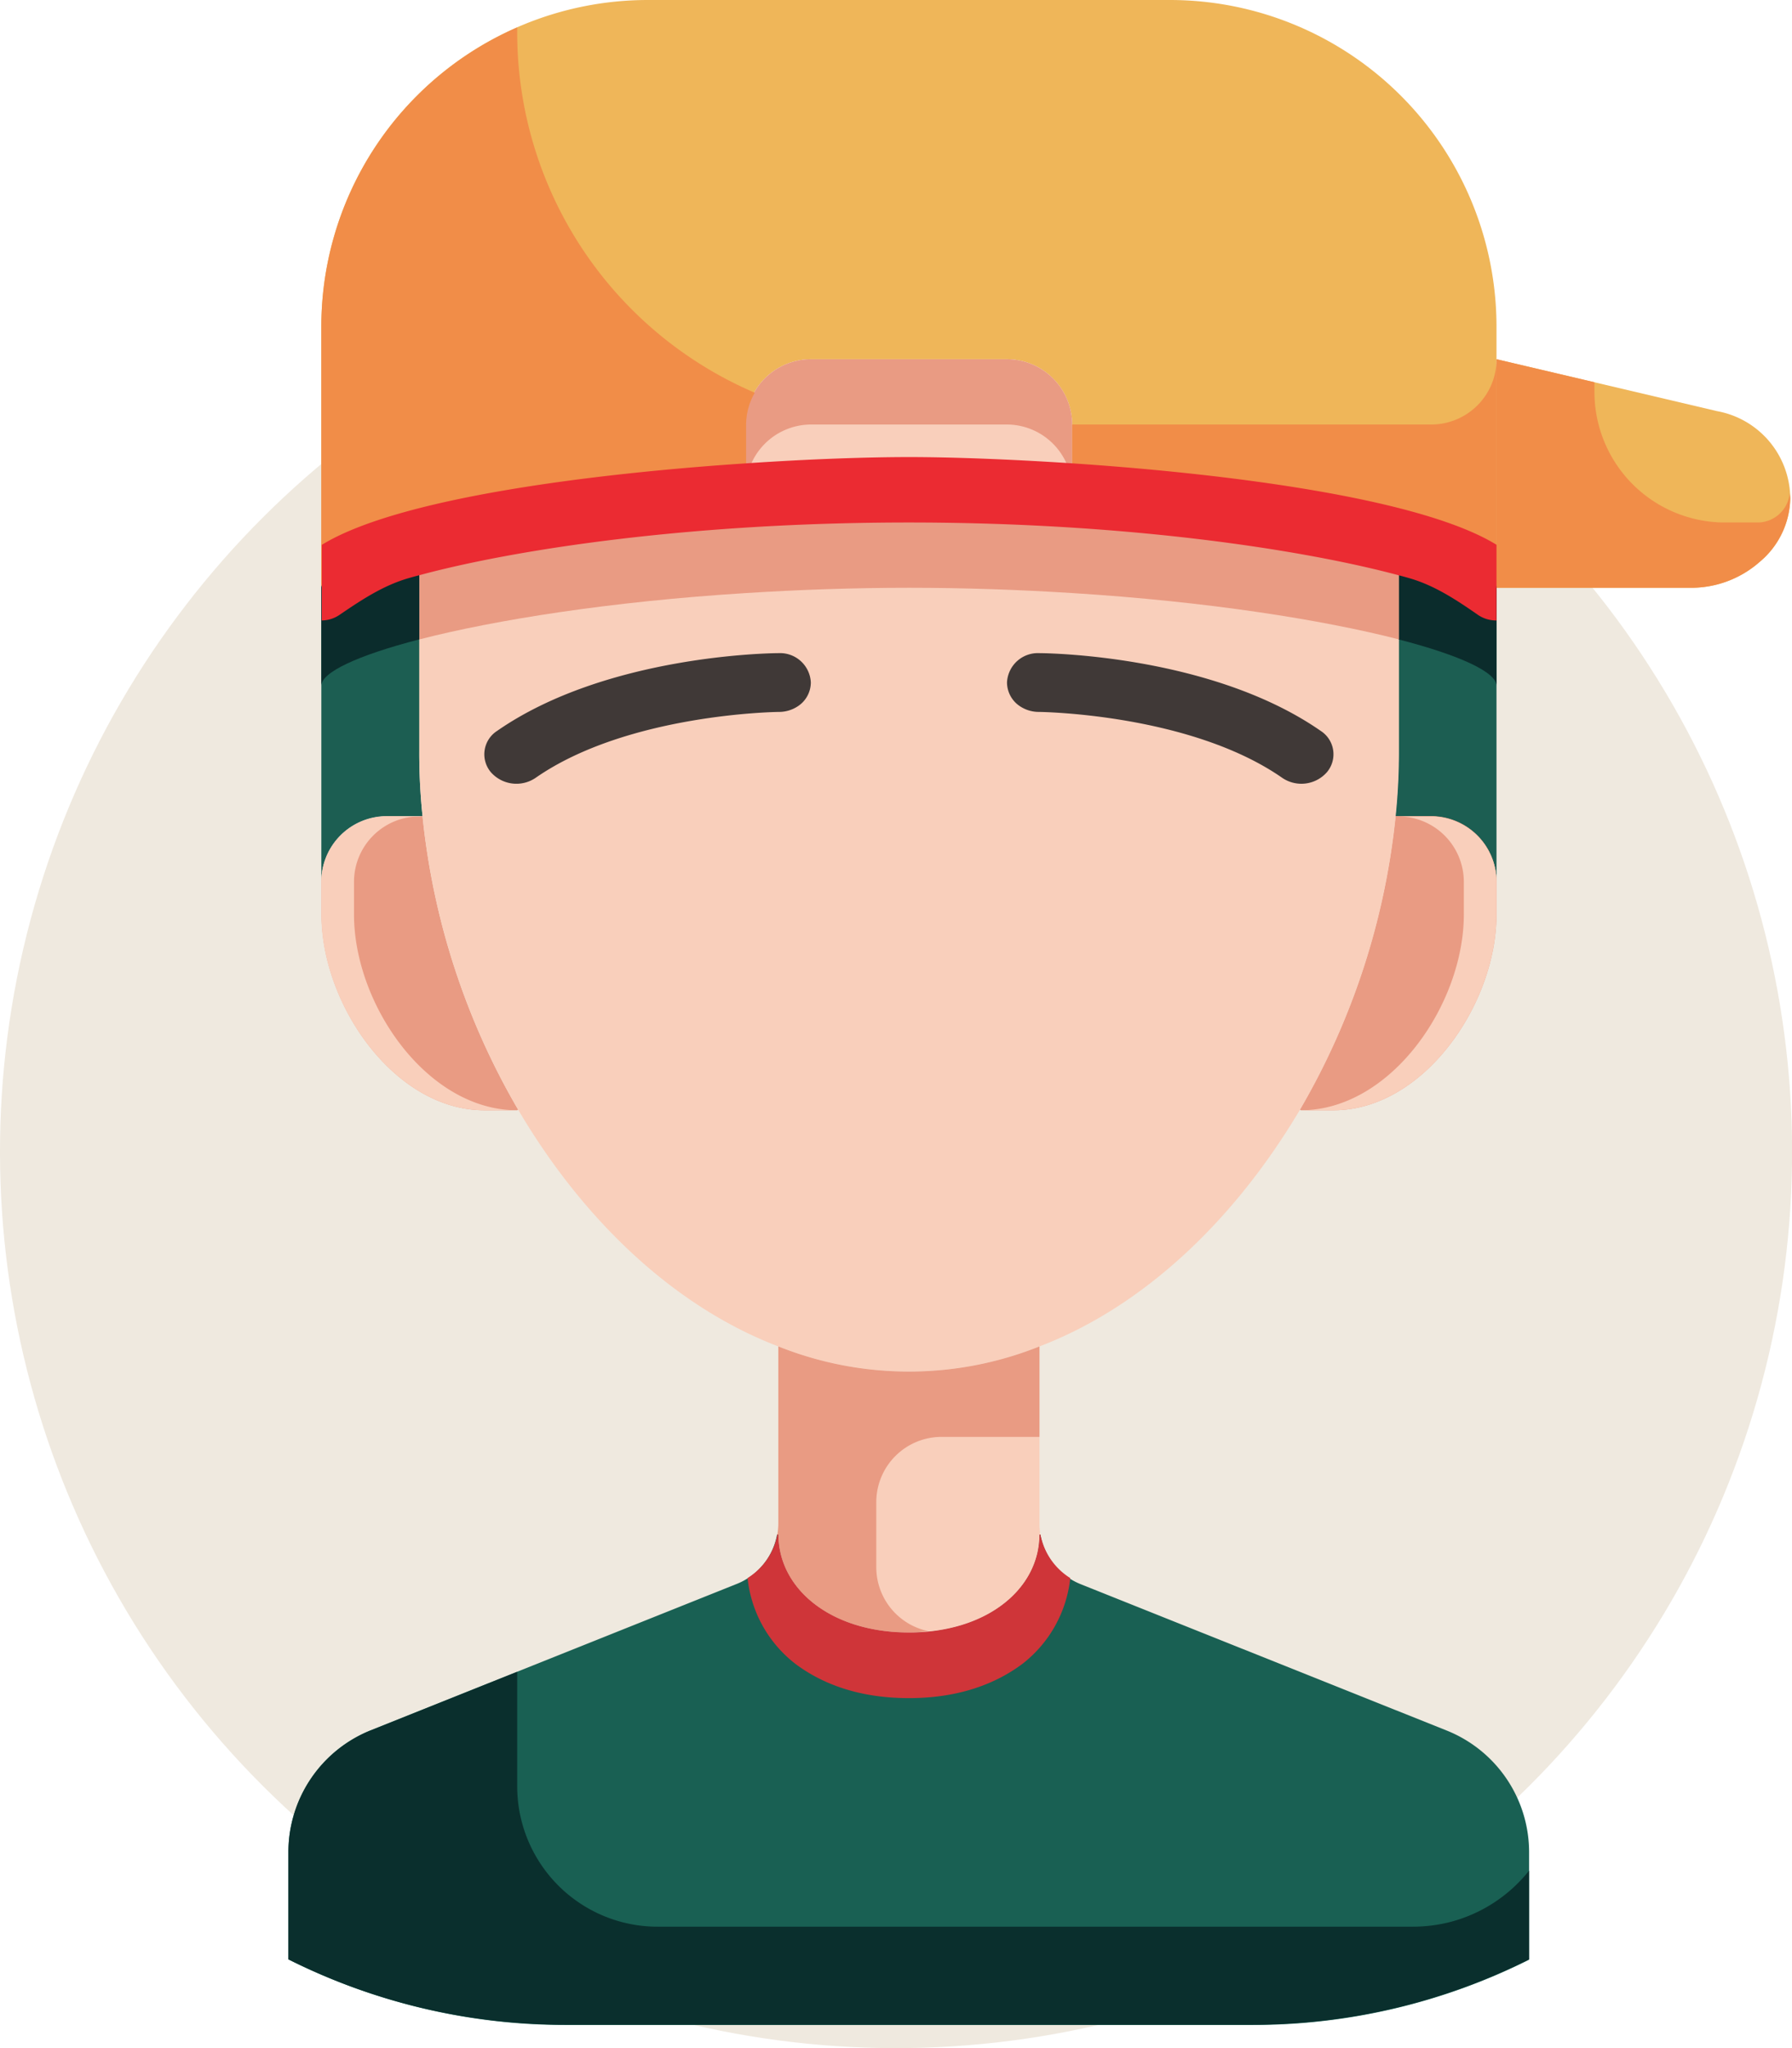
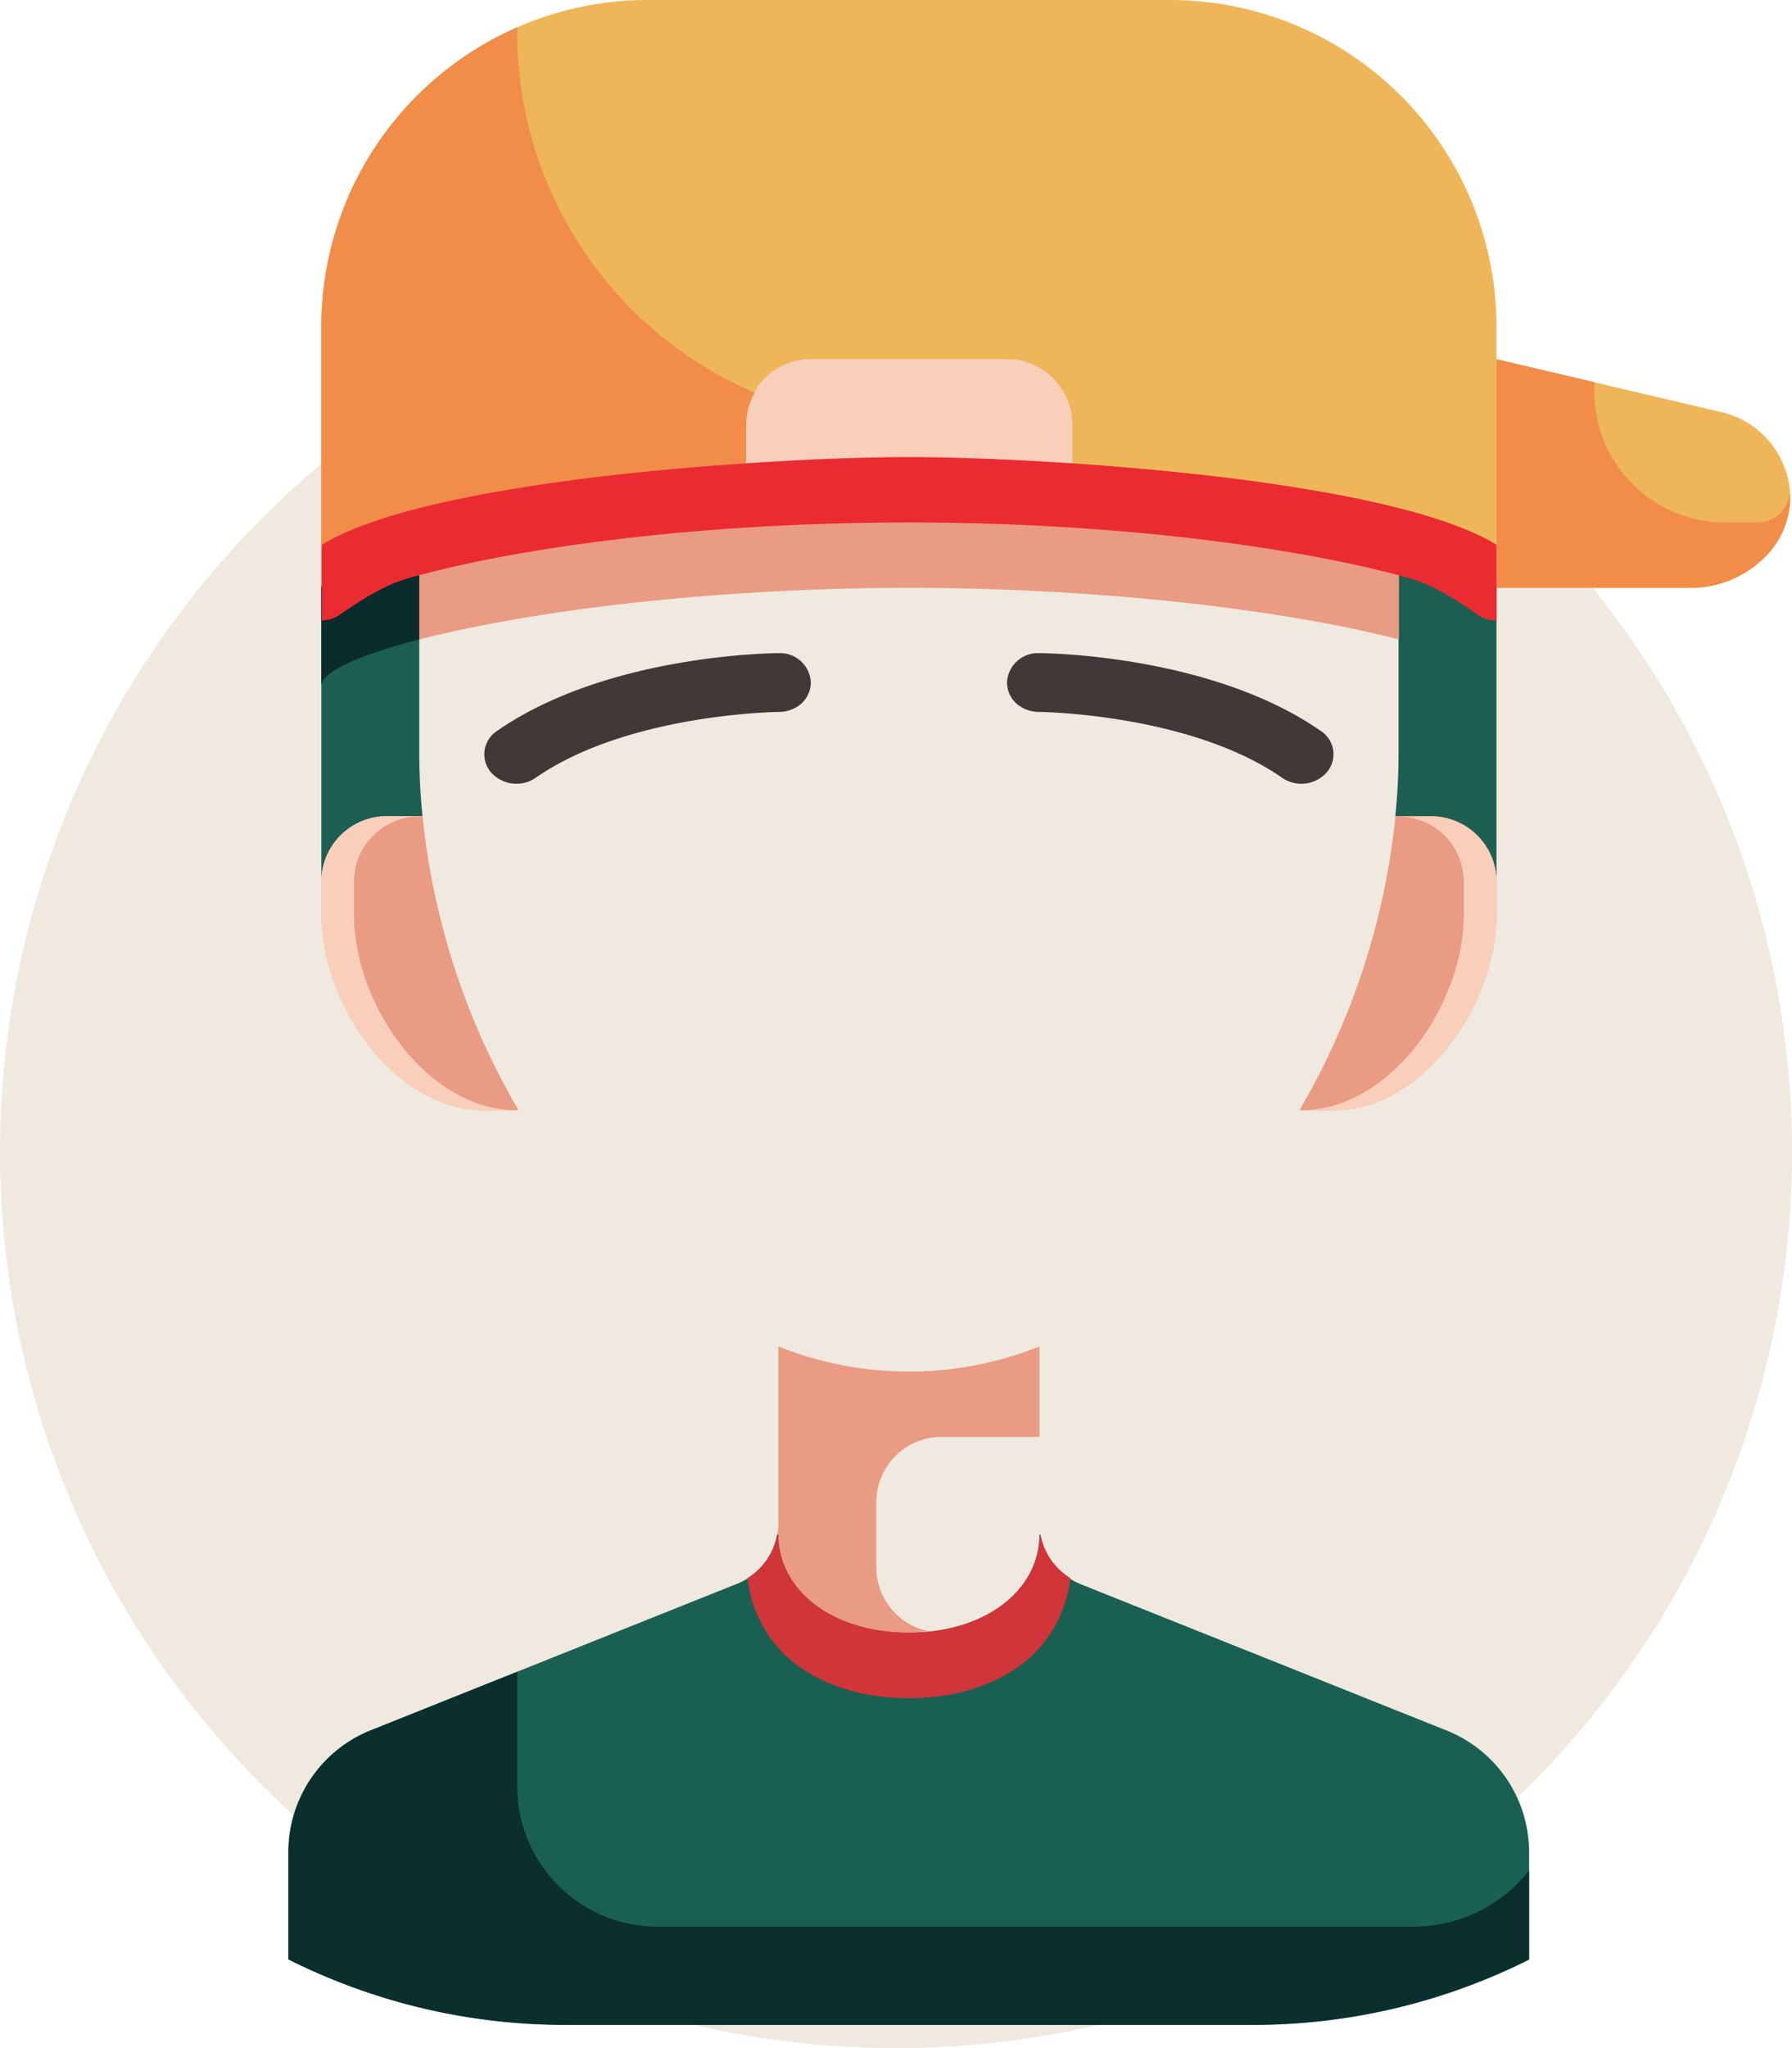
<svg xmlns="http://www.w3.org/2000/svg" viewBox="0 0 285.81 326.53">
  <title>avatar-depoimentos-01_1</title>
  <g id="Camada_2" data-name="Camada 2">
    <g id="Layer_1" data-name="Layer 1">
      <circle cx="142.91" cy="183.62" r="142.91" transform="translate(-87.98 154.83) rotate(-45)" fill="#efe9df" />
      <path d="M66.87,119.75a97.26,97.26,0,0,0,.52,10.36l-.52,0H61.66a10.44,10.44,0,0,0-10.41,10.41V93.71c0-2.13,5.73-4.84,15.62-7.39Z" fill="#1c5e52" />
      <path d="M238.68,93.71v46.86a10.45,10.45,0,0,0-10.42-10.41h-5.2l-.52,0a100,100,0,0,0,.52-10.36V86.32C233,88.87,238.68,91.58,238.68,93.71Z" fill="#1c5e52" />
      <path d="M273.87,65.55a14.21,14.21,0,0,1,11.66,14,13.5,13.5,0,0,1-4.84,10,16.52,16.52,0,0,1-10.78,4.16H238.68V57.27Z" fill="#efb659" />
      <path d="M66.87,86.32C57,88.87,51.25,91.58,51.25,93.71V52.06A52.08,52.08,0,0,1,103.31,0h83.3a52.09,52.09,0,0,1,52.07,52.06V93.71c0-2.13-5.73-4.84-15.62-7.39-12.13-3.12-30.51-6-52.12-7.39l.05-.84V67.68a10.44,10.44,0,0,0-10.41-10.41H129.34a10.45,10.45,0,0,0-10.41,10.41V78.09l0,.84C97.38,80.28,79,83.2,66.87,86.32Z" fill="#efb659" />
      <path d="M124.14,244.7c0,8.64,8.33,15.62,20.82,15.62s20.83-7,20.83-15.62l.15,0a10.49,10.49,0,0,0,6.41,7.86l58.47,23.37a20.91,20.91,0,0,1,13.06,19.37v17.13a98.28,98.28,0,0,1-44.1,10.41H90.14A98.28,98.28,0,0,1,46,312.38V295.25a20.92,20.92,0,0,1,13.07-19.37l58.47-23.37a10.48,10.48,0,0,0,6.4-7.86Z" fill="#196053" />
      <path d="M170.94,78.93c-8.22-.52-17-.84-26-.84s-17.75.32-26,.84l0-.84V67.68a10.45,10.45,0,0,1,10.41-10.41h31.24A10.44,10.44,0,0,1,171,67.68V78.09Z" fill="#f9cfbb" />
      <path d="M67.39,130.11a116,116,0,0,0,15.25,46.8l-.15.1H77.28c-14.37,0-26-16.86-26-31.23v-5.21a10.44,10.44,0,0,1,10.41-10.41h5.21Z" fill="#e99b83" />
      <path d="M238.68,140.57v5.21c0,14.37-11.67,31.23-26,31.23h-5.21l-.16-.1a116,116,0,0,0,15.26-46.8l.52,0h5.2A10.45,10.45,0,0,1,238.68,140.57Z" fill="#e99b83" />
-       <path d="M165.79,242.88a10.23,10.23,0,0,0,.15,1.77l-.15,0c0,8.64-8.33,15.62-20.83,15.62s-20.82-7-20.82-15.62l-.16,0a9.32,9.32,0,0,0,.16-1.77V214.66a56.08,56.08,0,0,0,41.65,0Z" fill="#f9cfbb" />
-       <path d="M165.79,214.66a56.08,56.08,0,0,1-41.65,0c-16.77-6.41-31.24-20.31-41.5-37.75a116,116,0,0,1-15.25-46.8,97.26,97.26,0,0,1-.52-10.36V86.32C79,83.2,97.38,80.28,119,78.93c8.23-.52,17-.84,26-.84s17.76.32,26,.84c21.61,1.35,40,4.27,52.12,7.39v33.43a100,100,0,0,1-.52,10.36,116,116,0,0,1-15.26,46.8C197,194.35,182.55,208.25,165.79,214.66Z" fill="#f9cfbb" />
-       <path d="M160.58,57.27H129.34a10.45,10.45,0,0,0-10.41,10.41V78.09a10.45,10.45,0,0,1,10.41-10.41h31.24A10.44,10.44,0,0,1,171,78.09V67.68A10.44,10.44,0,0,0,160.58,57.27Z" fill="#e99b83" />
      <path d="M66.87,101.94V86.32C57,88.87,51.25,91.58,51.25,93.71v15.62C51.25,107.2,57,104.49,66.87,101.94Z" fill="#0b2c2c" />
-       <path d="M223.06,86.32v15.62c9.89,2.55,15.62,5.26,15.62,7.39V93.71C238.68,91.58,233,88.87,223.06,86.32Z" fill="#0b2c2c" />
      <path d="M119,94.55c8.23-.52,17-.84,26-.84s17.76.32,26,.84c21.61,1.35,40,4.27,52.12,7.39V86.32c-12.13-3.12-30.51-6-52.12-7.39-8.22-.52-17-.84-26-.84s-17.75.32-26,.84c-21.6,1.35-40,4.27-52.11,7.39v15.62C79,98.82,97.38,95.9,119,94.55Z" fill="#e99b83" />
      <path d="M228.26,130.16h-5.2a10.44,10.44,0,0,1,10.41,10.41v5.21c0,14.37-11.66,31.23-26,31.23h5.21c14.36,0,26-16.86,26-31.23v-5.21A10.45,10.45,0,0,0,228.26,130.16Z" fill="#f9cfbb" />
      <path d="M56.46,145.78v-5.21a10.44,10.44,0,0,1,10.41-10.41H61.66a10.44,10.44,0,0,0-10.41,10.41v5.21c0,14.37,11.66,31.23,26,31.23h5.21C68.12,177,56.46,160.15,56.46,145.78Z" fill="#f9cfbb" />
      <path d="M139.76,249.9V239.49a10.41,10.41,0,0,1,10.41-10.41h15.62V214.66a56.08,56.08,0,0,1-41.65,0v28.22a9.32,9.32,0,0,1-.16,1.77l.16,0c0,8.64,8.33,15.62,20.82,15.62a30.56,30.56,0,0,0,3.09-.22A10.42,10.42,0,0,1,139.76,249.9Z" fill="#e99b83" />
      <path d="M126.85,265.26c4,3,9.81,5.47,18.11,5.47s14.12-2.48,18.12-5.47a20,20,0,0,0,7.62-13.67,10.5,10.5,0,0,1-4.76-6.94l-.15,0c0,8.64-8.33,15.62-20.83,15.62s-20.82-7-20.82-15.62l-.16,0a10.46,10.46,0,0,1-4.75,6.94A19.91,19.91,0,0,0,126.85,265.26Z" fill="#cf3539" />
      <path d="M231.1,306.47a24.28,24.28,0,0,1-5.76.7H104.89a22.39,22.39,0,0,1-22.4-22.4V266.53l-23.38,9.35A20.92,20.92,0,0,0,46,295.25v17.13a98.28,98.28,0,0,0,44.1,10.41H199.78a98.28,98.28,0,0,0,44.1-10.41V298.23A23.69,23.69,0,0,1,231.1,306.47Z" fill="#0a2f2d" />
      <path d="M280.33,83.3h-5.21A20.82,20.82,0,0,1,254.3,62.48V60.94l-15.62-3.67V93.71h31.23a16.52,16.52,0,0,0,10.78-4.16,13.5,13.5,0,0,0,4.84-10c0-.33-.06-.65-.08-1A5.16,5.16,0,0,1,280.33,83.3Z" fill="#f18d48" />
      <path d="M82.49,5.21V4.37A52.06,52.06,0,0,0,51.25,52.06V93.71c0-2.13,5.73-4.84,15.62-7.39C79,83.2,97.38,80.28,119,78.93l0-.84V67.68a10.29,10.29,0,0,1,1.38-5.07A62.47,62.47,0,0,1,82.49,5.21Z" fill="#f18d48" />
-       <path d="M228.26,67.68H171V78.09l-.05.84c21.61,1.35,40,4.27,52.12,7.39,9.89,2.55,15.62,5.26,15.62,7.39V57.27A10.42,10.42,0,0,1,228.26,67.68Z" fill="#f18d48" />
      <path d="M162.61,112.55a4.56,4.56,0,0,1-2-3.77,4.92,4.92,0,0,1,5.14-4.65c1.11,0,27.45.27,44.9,12.4a4.43,4.43,0,0,1,1,6.56,5.42,5.42,0,0,1-7.16.91c-14.7-10.22-38.55-10.5-38.79-10.5A5.43,5.43,0,0,1,162.61,112.55Z" fill="#403937" />
      <path d="M127.32,112.55a4.55,4.55,0,0,0,2-3.77,4.91,4.91,0,0,0-5.13-4.65c-1.11,0-27.46.27-44.91,12.4a4.43,4.43,0,0,0-1,6.57,5.43,5.43,0,0,0,7.16.9c14.7-10.22,38.55-10.5,38.79-10.5A5.43,5.43,0,0,0,127.32,112.55Z" fill="#403937" />
      <path d="M171,73.87c-10.28-.68-19.54-1-26-1s-15.75.3-26,1c-24.84,1.65-55.62,5.56-67.68,13V98.92A5.13,5.13,0,0,0,54.19,98c3.49-2.38,7-4.7,11.06-5.85.52-.15,1.06-.3,1.62-.44,14.78-4,42.71-8.41,78.09-8.41s63.32,4.45,78.1,8.41c.56.14,1.1.29,1.62.44,4.07,1.15,7.57,3.47,11,5.85a5.16,5.16,0,0,0,3,.92V86.85C226.61,79.43,195.83,75.52,171,73.87Z" fill="#eb2b32" />
    </g>
  </g>
</svg>